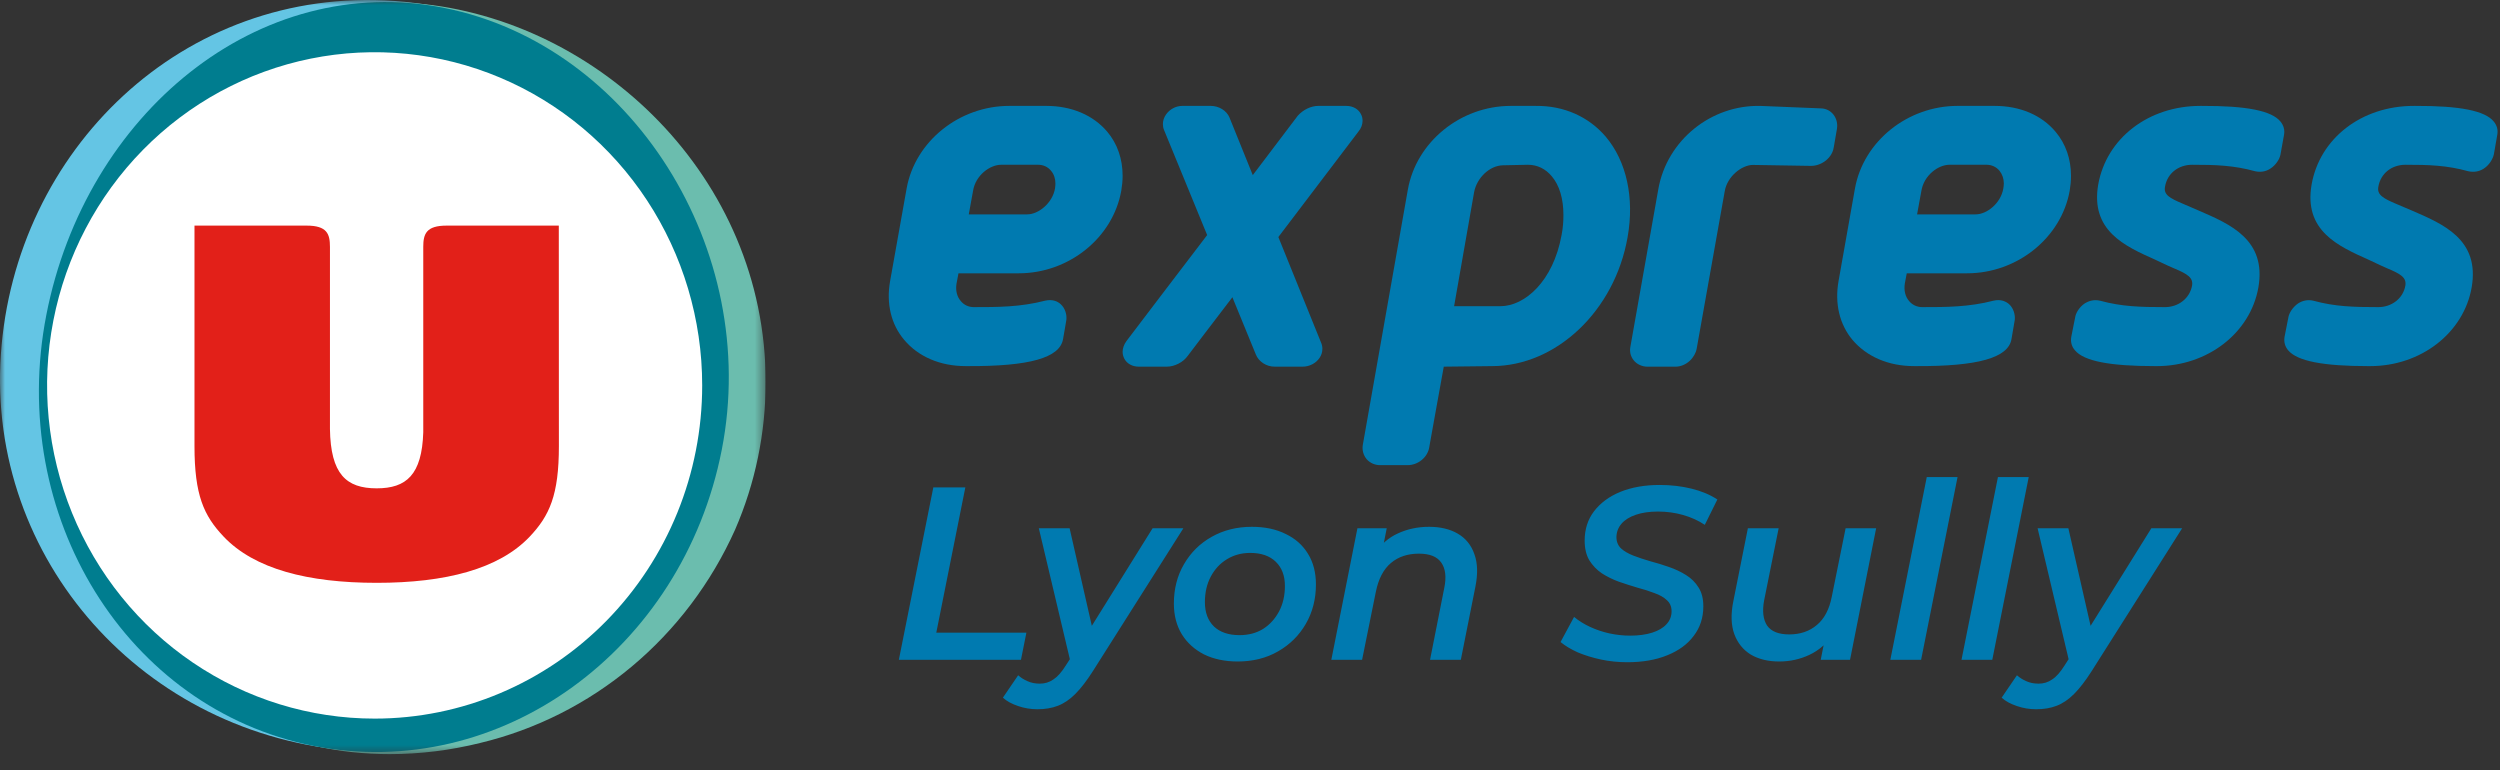
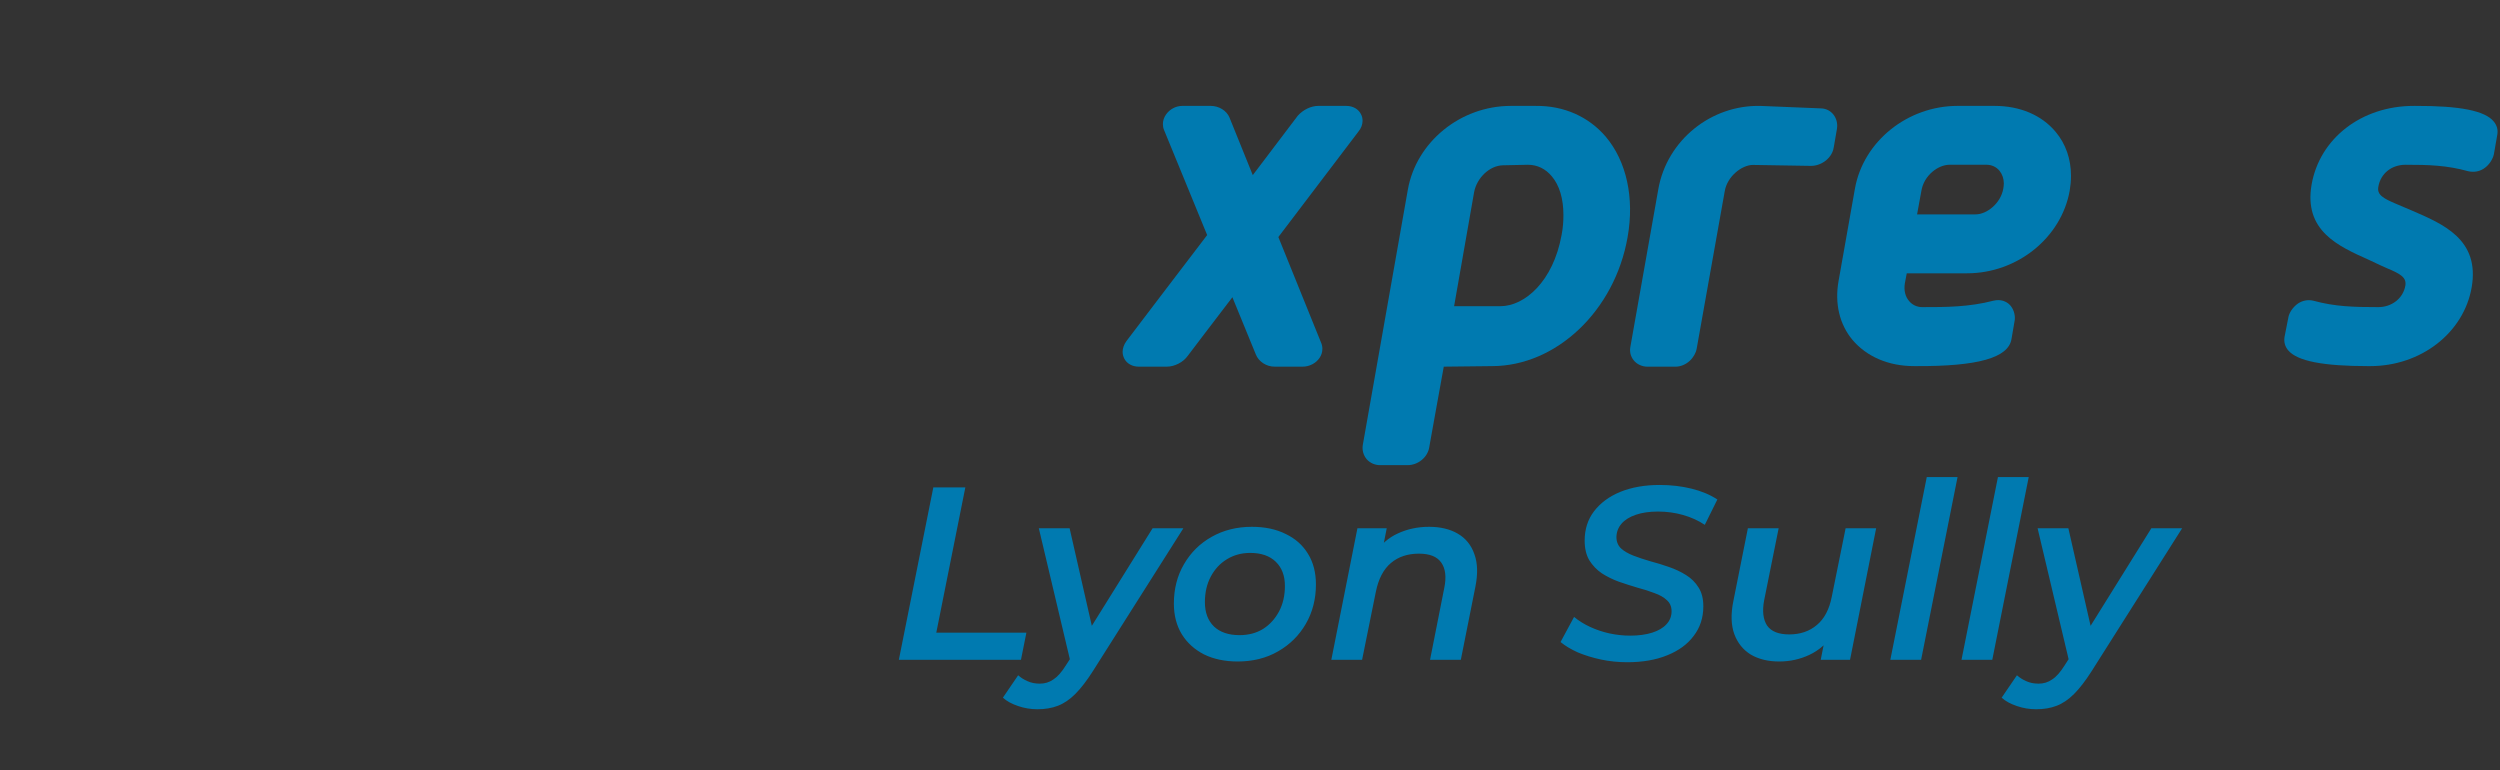
<svg xmlns="http://www.w3.org/2000/svg" width="250" height="77" viewBox="0 0 250 77" fill="none">
  <rect x="0" y="0" width="250" height="77" fill="#333333" stroke="none" />
  <g clip-path="url(#clip0_2_216)">
    <mask id="mask0_2_216" style="mask-type:luminance" maskUnits="userSpaceOnUse" x="0" y="0" width="77" height="76">
-       <path d="M76.566 0H0V75.499H76.566V0Z" fill="white" />
-     </mask>
+       </mask>
    <g mask="url(#mask0_2_216)">
      <path d="M76.288 40.832C74.903 61.244 56.632 76.592 35.473 75.104C14.314 73.617 -1.299 55.872 0.085 35.457C1.469 15.043 18.262 -1.394 39.432 0.094C60.451 1.568 77.589 21.64 76.292 40.831" fill="#64C5E4" />
      <path d="M41.602 0.331C40.752 0.245 39.898 0.205 39.044 0.209C19.346 0.209 4.504 18.06 4.504 38.188C4.504 58.525 18.863 75.413 38.975 75.413C42.018 75.409 45.05 75.035 48.007 74.299C53.563 72.968 58.748 70.355 63.167 66.661C67.585 62.967 71.12 58.289 73.502 52.984C75.527 48.327 76.571 43.285 76.566 38.188C76.566 17.677 59.806 1.911 41.599 0.331" fill="#6BBDAE" />
      <path d="M4.634 31.489C0.717 51.559 12.655 70.864 31.306 74.579C49.957 78.295 68.253 65.042 72.179 44.972C76.106 24.902 63.097 4.521 44.447 0.798C25.797 -2.924 8.553 11.41 4.634 31.487" fill="#007D8F" />
      <path d="M37.473 71.861C30.994 71.862 24.661 69.91 19.273 66.25C13.885 62.59 9.685 57.387 7.205 51.299C4.724 45.211 4.074 38.511 5.337 32.047C6.599 25.584 9.718 19.646 14.298 14.985C18.878 10.324 24.715 7.149 31.069 5.863C37.422 4.576 44.009 5.235 49.995 7.756C55.981 10.277 61.097 14.547 64.697 20.026C68.297 25.506 70.219 31.948 70.219 38.538C70.221 47.374 66.771 55.848 60.63 62.097C54.489 68.347 46.159 71.858 37.473 71.861Z" fill="white" />
-       <path d="M55.88 22.561H44.665C42.615 22.561 42.326 23.396 42.326 24.687C42.326 24.687 42.326 43.206 42.326 43.231C42.192 47.483 40.637 48.834 37.668 48.834C34.615 48.834 33.063 47.407 32.995 42.892C32.995 40.38 32.995 24.687 32.995 24.687C32.995 23.396 32.708 22.561 30.663 22.561H19.449V44.613C19.449 49.503 20.375 51.565 22.36 53.657C25.44 56.908 30.807 58.283 37.672 58.283C44.537 58.283 49.901 56.908 52.977 53.657C54.954 51.565 55.889 49.503 55.889 44.613L55.88 22.561Z" fill="#E22019" />
    </g>
  </g>
-   <path d="M105.504 18.835C105.248 20.328 103.833 21.437 102.725 21.437H96.877C97.031 20.557 97.307 19.077 97.307 19.077C97.556 17.529 98.988 16.475 100.12 16.475H103.813C104.327 16.475 104.791 16.69 105.109 17.082C105.402 17.433 105.541 17.87 105.541 18.347C105.541 18.514 105.525 18.668 105.504 18.835ZM110.732 13.181C109.32 11.51 107.161 10.589 104.618 10.589H100.929C95.93 10.589 91.514 14.133 90.665 18.835L89.007 28.127C88.615 30.361 89.109 32.438 90.416 33.983C91.83 35.667 94.013 36.611 96.57 36.611H96.795C102.936 36.639 105.958 35.786 106.299 33.941C106.309 33.941 106.636 31.988 106.636 31.988C106.694 31.5 106.537 30.839 106.067 30.416C105.787 30.163 105.299 29.897 104.529 30.064C102.023 30.712 99.769 30.712 97.376 30.712C96.864 30.712 96.4 30.497 96.086 30.115C95.69 29.669 95.541 29.031 95.653 28.353C95.653 28.353 95.752 27.79 95.848 27.33H101.876C106.885 27.33 111.297 23.783 112.129 19.063C112.211 18.562 112.262 18.068 112.262 17.587C112.262 15.905 111.744 14.385 110.732 13.181Z" fill="#007AB0" />
  <path d="M131.837 10.589C131.1 10.589 130.319 10.972 129.781 11.568C129.76 11.605 126.677 15.66 125.278 17.512C124.668 15.984 122.953 11.763 122.953 11.763C122.663 11.053 121.885 10.589 121.074 10.589H118.234C117.582 10.589 116.958 10.93 116.597 11.459C116.388 11.759 116.29 12.086 116.29 12.407C116.29 12.615 116.324 12.809 116.406 13.004C116.406 13.004 119.976 21.706 120.716 23.507C120.283 24.056 112.651 34.098 112.651 34.098C112.395 34.45 112.262 34.828 112.262 35.193C112.262 35.418 112.32 35.646 112.426 35.855C112.685 36.362 113.227 36.666 113.876 36.666H116.675C117.466 36.666 118.329 36.219 118.776 35.582C118.759 35.585 121.834 31.568 123.239 29.723C123.85 31.227 125.589 35.459 125.589 35.459C125.875 36.164 126.629 36.666 127.468 36.666H130.258C130.967 36.666 131.619 36.311 131.982 35.752C132.151 35.48 132.238 35.193 132.238 34.876C132.238 34.664 132.191 34.436 132.089 34.218C132.089 34.218 128.567 25.491 127.836 23.704C128.262 23.142 135.846 13.154 135.846 13.154C136.116 12.83 136.256 12.448 136.256 12.086C136.256 11.851 136.212 11.636 136.109 11.442C135.856 10.914 135.304 10.589 134.623 10.589H131.837Z" fill="#007AB0" />
  <path d="M156.162 23.483C155.32 28.165 152.452 30.62 150.037 30.62H145.41C145.651 29.27 147.412 19.211 147.412 19.211C147.685 17.768 148.979 16.554 150.289 16.53C150.289 16.53 152.728 16.476 152.789 16.476C153.726 16.476 154.552 16.875 155.18 17.632C155.946 18.532 156.342 19.879 156.342 21.499C156.342 22.133 156.299 22.781 156.162 23.483ZM160.575 13.669C158.862 11.664 156.393 10.563 153.597 10.59H151.078C146.044 10.59 141.617 14.204 140.782 18.982L136.278 44.503C136.196 45.045 136.353 45.549 136.674 45.928C137.004 46.293 137.479 46.514 138.003 46.514H140.762C141.819 46.514 142.771 45.717 142.926 44.721C142.917 44.745 144.046 38.484 144.377 36.666C145.239 36.653 149.191 36.612 149.191 36.612C155.636 36.612 161.477 31.07 162.76 23.715C163.459 19.783 162.651 16.128 160.575 13.669Z" fill="#007AB0" />
  <path d="M165.836 18.893L163.039 34.675C162.944 35.152 163.056 35.64 163.367 36.026C163.694 36.438 164.218 36.67 164.76 36.67H167.517C168.666 36.67 169.525 35.722 169.671 34.849L172.471 19.135C172.71 17.645 174.183 16.493 175.29 16.493L181.099 16.588C182.2 16.588 183.233 15.749 183.369 14.744V14.771L183.696 12.874C183.779 12.37 183.649 11.841 183.346 11.463C183.052 11.081 182.605 10.852 182.098 10.839L176.086 10.593C171.124 10.457 166.705 14.014 165.836 18.893Z" fill="#007AB0" />
  <path d="M200.335 18.835C200.091 20.328 198.681 21.437 197.568 21.437H191.708C191.875 20.557 192.14 19.077 192.14 19.077C192.399 17.529 193.821 16.475 194.953 16.475H198.656C199.169 16.475 199.629 16.69 199.956 17.082C200.232 17.433 200.383 17.87 200.383 18.347C200.383 18.514 200.358 18.668 200.335 18.835ZM205.559 13.181C204.163 11.51 202.001 10.589 199.458 10.589H195.759C190.755 10.589 186.35 14.133 185.498 18.835L183.851 28.127C183.462 30.361 183.95 32.438 185.251 33.993C186.67 35.667 188.856 36.611 191.403 36.611H191.631C197.78 36.639 200.801 35.786 201.143 33.941L201.477 31.988C201.532 31.486 201.368 30.839 200.907 30.416C200.617 30.163 200.12 29.897 199.37 30.064C196.873 30.712 194.609 30.712 192.218 30.712C191.708 30.712 191.239 30.497 190.919 30.115C190.523 29.669 190.377 29.031 190.482 28.353C190.482 28.353 190.581 27.79 190.675 27.33H196.709C201.719 27.33 206.131 23.783 206.971 19.063C207.055 18.562 207.1 18.074 207.1 17.587C207.1 15.905 206.575 14.385 205.559 13.181Z" fill="#007AB0" />
-   <path d="M220.194 10.59H220.04C214.843 10.59 210.646 13.823 209.82 18.46C209.035 23.067 212.469 24.605 215.515 25.966L216.77 26.555C216.774 26.559 217.373 26.822 217.373 26.822C218.768 27.404 219.334 27.769 219.208 28.557C218.979 29.819 217.864 30.713 216.487 30.713C214.051 30.713 212.167 30.661 210.024 30.075C209.442 29.938 208.903 30.057 208.425 30.375C207.934 30.726 207.549 31.316 207.504 31.817C207.507 31.756 207.126 33.696 207.126 33.696C207.041 34.201 207.171 34.668 207.504 35.04C208.402 36.11 210.966 36.612 215.525 36.612H215.676C220.766 36.612 225.043 33.29 225.84 28.734C226.658 23.974 223.038 22.422 219.842 21.045L218.301 20.38C216.953 19.811 216.341 19.469 216.504 18.658C216.725 17.355 217.823 16.476 219.222 16.476C221.54 16.476 223.362 16.53 225.506 17.123C226.045 17.246 226.571 17.16 227.017 16.874C227.596 16.513 227.975 15.882 228.05 15.442L228.404 13.478C228.49 12.993 228.364 12.537 228.044 12.151C227.156 11.07 224.657 10.576 220.194 10.59Z" fill="#007AB0" />
  <path d="M241.535 10.59H241.372C236.164 10.59 231.973 13.823 231.159 18.46C230.366 23.067 233.801 24.605 236.845 25.966L238.101 26.555C238.108 26.559 238.695 26.822 238.695 26.822C240.1 27.404 240.665 27.769 240.536 28.557C240.321 29.819 239.202 30.713 237.819 30.713C235.376 30.713 233.491 30.661 231.348 30.075C230.777 29.938 230.243 30.057 229.784 30.361C229.275 30.726 228.887 31.306 228.825 31.81C228.832 31.756 228.453 33.696 228.453 33.696C228.376 34.201 228.495 34.651 228.825 35.04C229.74 36.11 232.294 36.612 236.852 36.612H237.009C242.1 36.612 246.371 33.29 247.168 28.734C247.989 23.96 244.358 22.422 241.166 21.045L239.631 20.393C238.289 19.824 237.674 19.469 237.838 18.658C238.066 17.355 239.147 16.476 240.559 16.476C242.886 16.476 244.686 16.53 246.824 17.123C247.382 17.246 247.902 17.16 248.358 16.874C248.935 16.513 249.286 15.882 249.385 15.442L249.728 13.478C249.818 12.993 249.699 12.537 249.375 12.151C248.495 11.07 245.988 10.576 241.535 10.59Z" fill="#007AB0" />
  <path d="M89.885 65.977L93.332 48.742H96.533L93.628 63.268H102.639L102.097 65.977H89.885ZM103.736 70.925C103.079 70.925 102.439 70.819 101.815 70.605C101.175 70.392 100.666 70.113 100.289 69.768L101.815 67.528C102.094 67.774 102.406 67.971 102.751 68.118C103.112 68.283 103.522 68.365 103.982 68.365C104.491 68.365 104.942 68.225 105.336 67.946C105.746 67.684 106.157 67.224 106.567 66.567L107.724 64.77L108.02 64.45L115.258 52.829H118.336L109.275 67.134C108.668 68.086 108.085 68.841 107.527 69.399C106.969 69.957 106.386 70.351 105.779 70.581C105.188 70.81 104.507 70.925 103.736 70.925ZM107.109 66.444L103.883 52.829H106.961L109.546 64.179L107.109 66.444ZM123.764 66.149C122.484 66.149 121.359 65.911 120.391 65.435C119.439 64.942 118.7 64.269 118.175 63.416C117.65 62.546 117.387 61.529 117.387 60.363C117.387 58.886 117.724 57.573 118.397 56.424C119.069 55.258 119.989 54.347 121.154 53.691C122.336 53.018 123.682 52.681 125.192 52.681C126.488 52.681 127.613 52.919 128.565 53.395C129.533 53.855 130.28 54.52 130.805 55.39C131.33 56.243 131.593 57.261 131.593 58.443C131.593 59.904 131.257 61.217 130.584 62.382C129.911 63.547 128.983 64.466 127.802 65.139C126.636 65.812 125.29 66.149 123.764 66.149ZM123.961 63.514C124.847 63.514 125.627 63.309 126.3 62.899C126.973 62.472 127.506 61.89 127.9 61.151C128.294 60.412 128.491 59.559 128.491 58.59C128.491 57.573 128.187 56.769 127.58 56.178C126.973 55.587 126.119 55.291 125.019 55.291C124.15 55.291 123.37 55.505 122.68 55.931C122.008 56.342 121.474 56.916 121.08 57.655C120.686 58.394 120.489 59.247 120.489 60.215C120.489 61.249 120.793 62.062 121.4 62.653C122.008 63.227 122.861 63.514 123.961 63.514ZM142.907 52.681C144.04 52.681 145 52.911 145.788 53.371C146.575 53.831 147.125 54.512 147.437 55.414C147.765 56.301 147.798 57.392 147.536 58.689L146.083 65.977H143.005L144.433 58.763C144.647 57.696 144.548 56.867 144.138 56.276C143.728 55.669 142.981 55.365 141.898 55.365C140.765 55.365 139.829 55.677 139.091 56.301C138.352 56.924 137.852 57.876 137.589 59.157L136.21 65.977H133.133L135.742 52.829H138.672L137.934 56.572L137.441 55.39C138.065 54.454 138.845 53.773 139.78 53.346C140.732 52.903 141.774 52.681 142.907 52.681ZM162.725 66.223C161.822 66.223 160.944 66.132 160.091 65.952C159.253 65.771 158.482 65.533 157.776 65.238C157.087 64.926 156.512 64.581 156.053 64.204L157.407 61.693C157.883 62.087 158.425 62.423 159.032 62.702C159.639 62.981 160.279 63.194 160.952 63.342C161.642 63.49 162.331 63.564 163.02 63.564C163.857 63.564 164.588 63.465 165.212 63.268C165.835 63.071 166.311 62.792 166.64 62.431C166.984 62.07 167.157 61.635 167.157 61.126C167.157 60.667 167.001 60.297 166.689 60.018C166.377 59.723 165.958 59.485 165.433 59.304C164.924 59.107 164.358 58.927 163.734 58.763C163.127 58.582 162.512 58.385 161.888 58.172C161.264 57.942 160.698 57.663 160.189 57.335C159.68 56.99 159.262 56.555 158.933 56.03C158.622 55.505 158.466 54.848 158.466 54.06C158.466 52.928 158.777 51.951 159.401 51.13C160.041 50.293 160.919 49.645 162.036 49.185C163.168 48.726 164.481 48.496 165.975 48.496C167.091 48.496 168.15 48.619 169.151 48.865C170.152 49.111 171.014 49.473 171.736 49.949L170.48 52.484C169.84 52.058 169.118 51.73 168.314 51.5C167.51 51.27 166.672 51.155 165.802 51.155C164.949 51.155 164.21 51.262 163.587 51.475C162.963 51.688 162.487 51.984 162.159 52.361C161.83 52.739 161.658 53.182 161.642 53.691C161.642 54.167 161.798 54.553 162.109 54.848C162.421 55.127 162.832 55.365 163.34 55.562C163.849 55.759 164.416 55.948 165.039 56.128C165.663 56.292 166.278 56.481 166.886 56.695C167.51 56.908 168.084 57.179 168.609 57.507C169.134 57.835 169.553 58.254 169.865 58.763C170.177 59.255 170.333 59.879 170.333 60.634C170.333 61.767 170.013 62.751 169.372 63.588C168.749 64.425 167.862 65.074 166.713 65.533C165.581 65.993 164.251 66.223 162.725 66.223ZM177.913 66.149C176.814 66.149 175.87 65.919 175.082 65.46C174.311 64.984 173.761 64.302 173.433 63.416C173.104 62.513 173.071 61.414 173.334 60.117L174.787 52.829H177.864L176.412 60.043C176.215 61.11 176.313 61.947 176.707 62.554C177.117 63.145 177.856 63.441 178.923 63.441C180.023 63.441 180.942 63.129 181.68 62.505C182.435 61.881 182.936 60.929 183.182 59.649L184.561 52.829H187.614L185.004 65.977H182.074L182.813 62.234L183.305 63.416C182.682 64.352 181.894 65.041 180.942 65.484C180.006 65.927 178.997 66.149 177.913 66.149ZM189.034 65.977L192.677 47.708H195.755L192.111 65.977H189.034ZM196.151 65.977L199.794 47.708H202.872L199.228 65.977H196.151ZM203.612 70.925C202.956 70.925 202.315 70.819 201.692 70.605C201.052 70.392 200.543 70.113 200.165 69.768L201.692 67.528C201.971 67.774 202.283 67.971 202.627 68.118C202.988 68.283 203.399 68.365 203.858 68.365C204.367 68.365 204.818 68.225 205.212 67.946C205.623 67.684 206.033 67.224 206.443 66.567L207.601 64.77L207.896 64.45L215.134 52.829H218.212L209.152 67.134C208.544 68.086 207.962 68.841 207.404 69.399C206.846 69.957 206.263 70.351 205.656 70.581C205.065 70.81 204.383 70.925 203.612 70.925ZM206.985 66.444L203.76 52.829H206.837L209.422 64.179L206.985 66.444Z" fill="#007AB0" />
  <defs>
    <clipPath id="clip0_2_216">
      <rect width="76.566" height="76.566" fill="white" />
    </clipPath>
  </defs>
</svg>